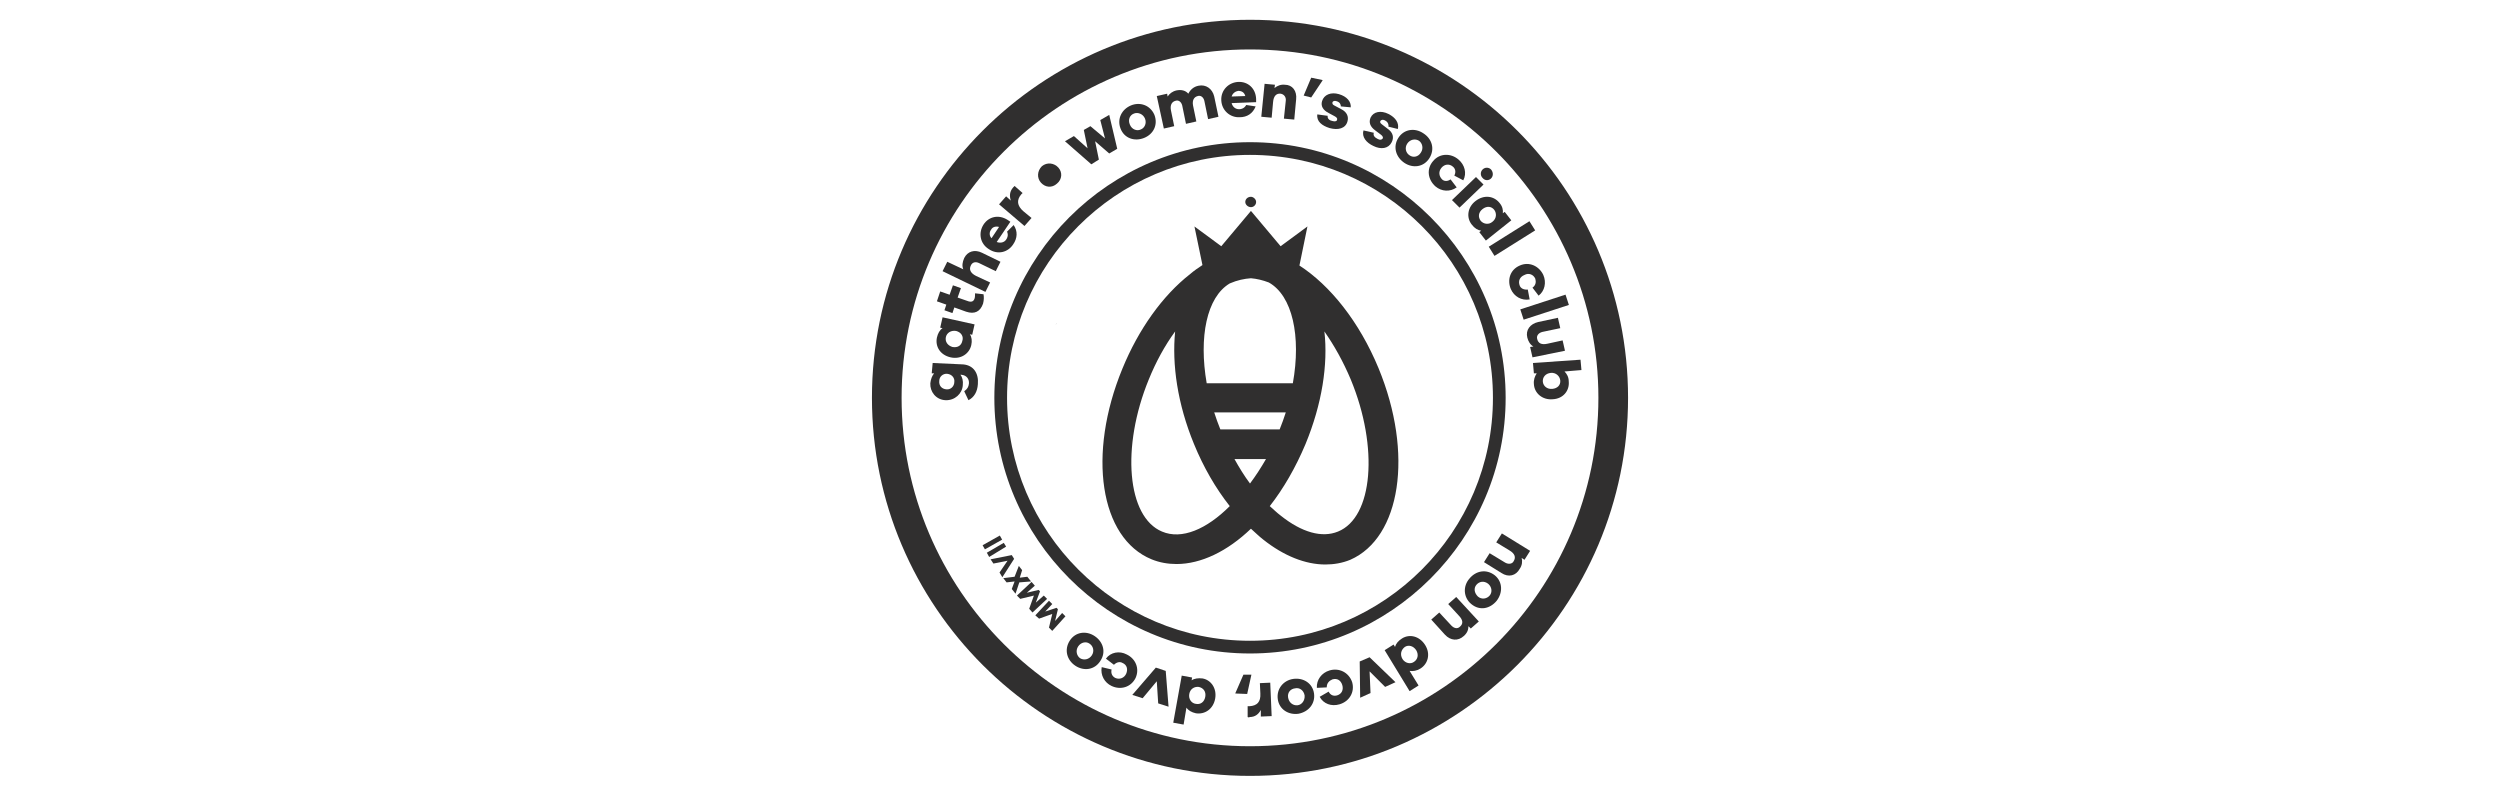
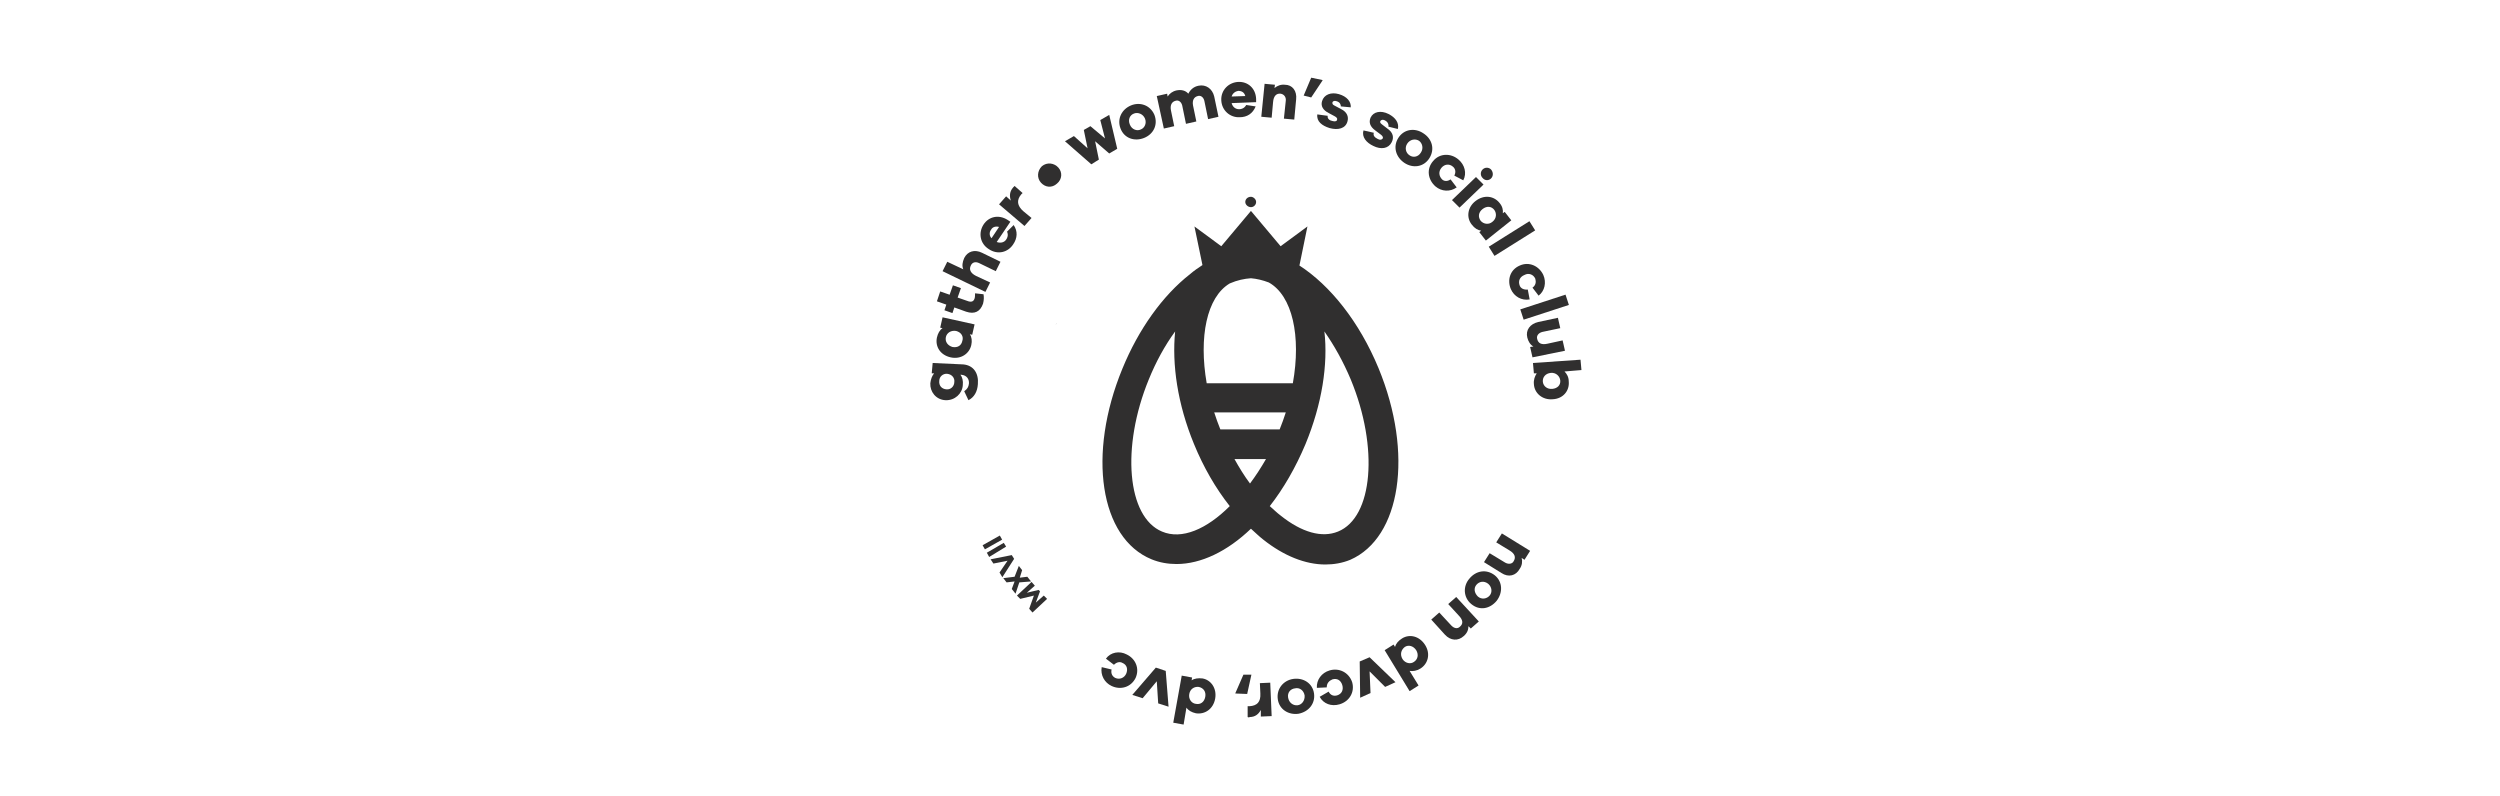
<svg xmlns="http://www.w3.org/2000/svg" version="1.1" id="Layer_1" x="0px" y="0px" viewBox="0 0 531 169" style="enable-background:new 0 0 531 169;" xml:space="preserve">
  <style type="text/css">
	.st0{fill-rule:evenodd;clip-rule:evenodd;fill:#302F2F;}
	.st1{fill:#302F2F;}
</style>
  <g>
    <path class="st1" d="M224.3,68.9c0.1-0.2,0.2-0.3,0.2-0.3l0,0C224.4,68.7,224.3,68.8,224.3,68.9C224.2,68.8,224.2,68.9,224.3,68.9" />
    <path class="st1" d="M318.9,121.7l-3.7-2.3l1.2-1.9l3.3,2c0.7,0.4,1.5,0.3,1.8-0.3c0.5-0.8,0.3-1.6-0.9-2.3l-2.8-1.7l1.2-1.9l6,3.7   l-1.2,1.9l-0.6-0.4c0.2,0.7,0.1,1.6-0.4,2.3C322,122.3,320.4,122.7,318.9,121.7" />
    <path class="st1" d="M312.5,128.3c-1.7-1.4-1.8-3.8-0.4-5.4c1.4-1.7,3.6-2.1,5.4-0.7c1.7,1.4,1.7,3.7,0.4,5.4   C316.5,129.3,314.3,129.8,312.5,128.3 M313.9,126.7c0.8,0.7,1.9,0.5,2.5-0.2c0.6-0.7,0.5-1.8-0.3-2.5c-0.9-0.7-1.9-0.5-2.5,0.2   C313,124.9,313.1,125.9,313.9,126.7" />
    <path class="st1" d="M306.9,134.8l-2.9-3.2l1.7-1.5l2.6,2.8c0.6,0.6,1.3,0.7,1.8,0.2c0.7-0.6,0.7-1.4-0.3-2.4l-2.2-2.4l1.7-1.5   l4.8,5.2l-1.7,1.5l-0.5-0.5c0,0.8-0.3,1.5-1,2.1C309.7,136.2,308.1,136.1,306.9,134.8" />
    <path class="st1" d="M294.1,138.1l1.9-1.2l0.3,0.5c0.2-0.7,0.7-1.3,1.5-1.8c1.6-1,3.7-0.5,4.9,1.4c1.2,1.9,0.6,4-1,5   c-0.8,0.5-1.6,0.6-2.3,0.5l1.9,3.1l-1.9,1.2L294.1,138.1z M297.9,140c0.6,0.9,1.7,1.1,2.4,0.6c0.8-0.5,1.1-1.5,0.5-2.5   c-0.6-0.9-1.6-1.2-2.4-0.7C297.6,138,297.3,139,297.9,140" />
    <polygon class="st1" points="288.8,140.5 290.9,139.6 296.4,144.9 294.2,145.9 290.9,142.6 291.1,147.2 288.9,148.2  " />
    <path class="st1" d="M281.8,146l-2.1,0.1c-0.1-1.7,1-3.2,2.7-3.7c2-0.6,4.1,0.4,4.8,2.5c0.6,2.1-0.6,4.1-2.7,4.7   c-1.7,0.5-3.4-0.1-4.2-1.6l1.9-1.1c0.4,0.8,1.1,1,1.8,0.8c1-0.3,1.4-1.2,1.1-2.2c-0.3-1-1.1-1.5-2.1-1.2   C282.3,144.6,281.8,145.1,281.8,146" />
    <path class="st1" d="M271.4,148.5c-0.3-2.2,1.2-4,3.3-4.3c2.1-0.3,4.1,0.9,4.4,3.1c0.3,2.2-1.2,3.9-3.3,4.3   C273.7,151.9,271.7,150.7,271.4,148.5 M273.6,148.2c0.2,1.1,1.1,1.7,2,1.6c0.9-0.1,1.6-1,1.5-2.1c-0.2-1.1-1.1-1.7-2-1.5   C274.1,146.3,273.4,147.1,273.6,148.2" />
    <path class="st1" d="M265,152.3l0-2.3l0.4,0c1.6-0.1,2.4-0.9,2.3-2.7l-0.1-2.2l2.2-0.1l0.3,7.1l-2.3,0.1l0-1.4   c-0.5,0.9-1.2,1.5-2.4,1.5C265.4,152.4,265.2,152.4,265,152.3" />
    <polygon class="st1" points="265.8,143.3 264.9,147.4 262.4,147.3 262.4,147.2 264.1,143.3  " />
    <path class="st1" d="M251,143.5l2.2,0.4l-0.1,0.6c0.6-0.4,1.4-0.5,2.3-0.4c1.8,0.3,3.1,2.1,2.7,4.3c-0.4,2.2-2.2,3.4-4.1,3.1   c-0.9-0.2-1.6-0.6-2-1.2l-0.6,3.6l-2.2-0.4L251,143.5z M252.6,147.4c-0.2,1.1,0.5,2,1.4,2.1c1,0.2,1.8-0.4,2-1.5   c0.2-1.1-0.4-1.9-1.4-2.1C253.7,145.8,252.8,146.3,252.6,147.4" />
    <polygon class="st1" points="245.5,141.8 247.6,142.5 248.2,150.1 246,149.4 245.7,144.7 242.7,148.3 240.5,147.6  " />
    <path class="st1" d="M236.6,141.2l-1.7-1.3c1-1.4,2.9-1.7,4.4-0.9c1.9,0.9,2.8,3,1.9,5c-1,2-3.2,2.6-5.1,1.7   c-1.5-0.7-2.4-2.3-2.1-4l2.1,0.5c-0.2,0.9,0.2,1.5,0.8,1.8c0.9,0.4,1.9,0,2.3-0.9c0.4-0.9,0.2-1.9-0.8-2.3   C237.9,140.5,237.2,140.6,236.6,141.2" />
-     <path class="st1" d="M227.2,136.1c1.2-1.9,3.5-2.2,5.3-1c1.8,1.2,2.5,3.4,1.2,5.3c-1.2,1.9-3.5,2.2-5.3,1   C226.6,140.2,226,138,227.2,136.1 M229,137.3c-0.6,0.9-0.3,2,0.4,2.5c0.8,0.5,1.9,0.3,2.5-0.6c0.6-0.9,0.3-2-0.5-2.5   C230.7,136.2,229.6,136.4,229,137.3" />
-     <polygon class="st1" points="222.8,127.6 223.5,128.3 222,129.9 224.4,129.1 224.7,129.4 224.1,131.9 225.6,130.2 226.3,130.9    223.5,134 222.8,133.3 223.5,130.4 220.7,131.4 219.9,130.7  " />
    <polygon class="st1" points="219.1,123.6 219.8,124.4 218.1,125.9 220.6,125.3 220.9,125.6 220,128 221.7,126.5 222.4,127.2    219.3,130.1 218.6,129.3 219.6,126.5 216.7,127.2 216,126.5  " />
    <polygon class="st1" points="216.6,122.7 218.2,122.5 219,123.5 216.5,123.7 215.7,126.1 214.9,125.1 215.5,123.5 213.8,123.7    213.1,122.8 215.5,122.5 216.4,120.2 217.1,121.1  " />
    <polygon class="st1" points="214.9,117.9 215.4,118.7 212.9,122.6 212.3,121.6 214,119.1 211,119.7 210.4,118.8  " />
    <polygon class="st1" points="213.7,116.1 210.1,118.3 209.6,117.4 213.2,115.3  " />
    <rect x="208.7" y="114.8" transform="matrix(0.871 -0.491 0.491 0.871 -29.442 118.291)" class="st1" width="4.2" height="1" />
    <path class="st1" d="M204.6,77.4c2.2,0.2,3.3,1.9,3.1,4.2c-0.1,1.6-0.8,2.8-2,3.4l-0.9-1.9c0.7-0.5,0.9-0.9,1-1.6   c0.1-1-0.5-1.8-1.6-1.9l-0.2,0c0.4,0.5,0.6,1.3,0.5,2.2c-0.1,1.8-1.7,3.3-3.7,3.2c-2-0.1-3.3-1.8-3.2-3.6c0.1-0.9,0.4-1.6,0.8-2.1   l-0.5,0l0.2-2.2L204.6,77.4z M201.2,79.4c-0.9-0.1-1.7,0.6-1.7,1.5c-0.1,1,0.5,1.7,1.5,1.8c0.9,0.1,1.7-0.6,1.7-1.6   C202.8,80.3,202.2,79.5,201.2,79.4" />
    <path class="st1" d="M207,68.9l-0.5,2.2L206,71c0.4,0.6,0.5,1.4,0.3,2.3c-0.4,1.8-2.2,3.1-4.4,2.6c-2.2-0.5-3.3-2.3-2.9-4.2   c0.2-0.9,0.6-1.6,1.2-2l-0.5-0.1l0.5-2.2L207,68.9z M203.1,70.3c-1.1-0.2-2,0.4-2.2,1.3c-0.2,1,0.4,1.8,1.4,2.1   c1.1,0.2,1.9-0.3,2.1-1.3C204.7,71.5,204.2,70.6,203.1,70.3" />
    <path class="st1" d="M208.9,62.5c0.1,0.6,0.1,1.2-0.1,2c-0.6,1.7-1.8,2.3-3.6,1.7l-2.5-0.9l-0.4,1.2l-1.7-0.6l0.4-1.2l-2-0.7   l0.7-2.1l2,0.7l0.7-2l1.7,0.6l-0.7,2l2.3,0.8c0.7,0.2,1.1,0,1.3-0.6c0.1-0.3,0.1-0.7,0.1-1.1L208.9,62.5z" />
    <path class="st1" d="M208.6,53.7l3.9,1.9l-1,2l-3.5-1.7c-0.8-0.4-1.5-0.2-1.8,0.5c-0.4,0.8-0.1,1.6,1.1,2.2l3,1.4l-1,2l-9.1-4.4   l1-2l3.4,1.6c-0.3-0.7-0.2-1.5,0.2-2.4C205.5,53.4,207,52.9,208.6,53.7" />
    <path class="st1" d="M214.6,47.1l-2.9,4.3c0.8,0.3,1.6,0.1,2-0.5c0.3-0.4,0.5-1,0.2-1.7l1.4-1.4c0.9,1.3,0.8,2.8-0.1,4.1   c-1.1,1.7-3.3,2.3-5.2,1c-1.9-1.2-2.2-3.5-1.1-5.2c1.1-1.7,3.2-2.2,5.1-1L214.6,47.1z M210.6,50.6l1.6-2.4c-0.7-0.2-1.4,0-1.7,0.6   C210.1,49.3,210.1,50.1,210.6,50.6" />
    <path class="st1" d="M215.5,39.5l1.7,1.5l-0.3,0.3c-1,1.2-0.9,2.4,0.5,3.6l1.7,1.4l-1.5,1.7l-5.4-4.6l1.5-1.7l1,0.9   c-0.3-0.9-0.3-1.9,0.5-2.8C215.3,39.7,215.4,39.6,215.5,39.5" />
    <path class="st1" d="M224.8,35.6c0.9,1,0.8,2.5-0.3,3.4c-1.1,1-2.5,0.8-3.4-0.2c-0.9-1-0.8-2.5,0.2-3.5   C222.4,34.4,223.9,34.6,224.8,35.6" />
    <polygon class="st1" points="237.3,31.6 235.6,32.6 232.6,30 233.4,33.9 231.8,34.9 226.2,30 228.1,28.9 231,31.5 230.2,27.6    231.6,26.8 234.7,29.4 233.7,25.5 235.6,24.4  " />
    <path class="st1" d="M245.2,24.4c0.8,2.1-0.2,4.1-2.2,4.9c-2,0.8-4.2,0.1-5-2c-0.8-2.1,0.3-4.1,2.2-4.9   C242.1,21.6,244.3,22.3,245.2,24.4 M243.2,25.2c-0.4-1-1.5-1.4-2.3-1.1c-0.9,0.3-1.4,1.3-0.9,2.4c0.4,1,1.5,1.4,2.3,1   C243.1,27.2,243.6,26.2,243.2,25.2" />
    <path class="st1" d="M257.9,20.5l0.9,4.3l-2.2,0.5l-0.8-3.9c-0.2-0.8-0.8-1.2-1.4-1c-0.8,0.2-1.2,0.9-1,2l0.7,3.4l-2.2,0.5   l-0.8-3.9c-0.2-0.8-0.8-1.2-1.4-1c-0.8,0.2-1.2,0.9-1,2l0.7,3.4l-2.2,0.5l-1.5-6.9l2.2-0.5l0.1,0.6c0.4-0.6,1-1.1,1.9-1.3   c1-0.2,1.9,0,2.5,0.7c0.4-0.8,1.1-1.5,2.2-1.7C256.1,17.9,257.5,18.8,257.9,20.5" />
    <path class="st1" d="M266.8,21.7l-5.2,0.2c0.2,0.8,0.8,1.3,1.6,1.3c0.5,0,1.1-0.2,1.5-0.9l2,0.3c-0.6,1.5-1.8,2.3-3.4,2.3   c-2,0.1-3.8-1.4-3.9-3.6c-0.1-2.2,1.6-3.8,3.6-3.9c2-0.1,3.7,1.3,3.8,3.6L266.8,21.7z M261.6,20.5l2.9-0.1   c-0.2-0.8-0.8-1.1-1.5-1.1C262.4,19.4,261.8,19.8,261.6,20.5" />
    <path class="st1" d="M275.3,21.1l-0.4,4.3l-2.2-0.2l0.4-3.8c0.1-0.8-0.4-1.4-1.1-1.5c-0.9-0.1-1.5,0.5-1.6,1.8l-0.3,3.3l-2.2-0.2   l0.7-7l2.2,0.2l-0.1,0.7c0.6-0.5,1.4-0.8,2.2-0.7C274.5,18,275.5,19.3,275.3,21.1" />
    <polygon class="st1" points="276.9,20.3 278.5,16.5 280.9,17 280.9,17.1 278.5,20.7  " />
    <path class="st1" d="M282,24.6c-0.1,0.6,0.4,1,1,1.1c0.6,0.2,1,0,1-0.3c0.1-0.2-0.1-0.5-0.5-0.7l-1.3-0.7c-1.2-0.6-1.7-1.5-1.4-2.5   c0.4-1.4,1.9-2,3.6-1.5c1.7,0.5,2.6,1.6,2.5,2.8l-2.1-0.2c0-0.4-0.2-0.9-0.9-1.1c-0.6-0.2-0.9,0.1-0.9,0.3c0,0.2,0,0.4,0.4,0.6   l1.5,0.8c1.2,0.6,1.6,1.6,1.3,2.6c-0.4,1.5-2,1.9-3.8,1.4c-1.6-0.5-2.8-1.4-2.6-2.9L282,24.6z" />
    <path class="st1" d="M291.8,28.2c-0.2,0.6,0.2,1,0.8,1.3c0.5,0.3,0.9,0.2,1.1-0.1c0.1-0.2,0-0.5-0.4-0.8l-1.2-0.9   c-1.1-0.8-1.4-1.7-1-2.7c0.6-1.3,2.2-1.6,3.8-0.8c1.6,0.8,2.3,2,2,3.2l-2-0.5c0.1-0.4-0.1-1-0.7-1.3c-0.5-0.3-0.9-0.1-1,0.1   c-0.1,0.2-0.1,0.4,0.3,0.7l1.3,1c1.1,0.8,1.3,1.8,0.8,2.8c-0.7,1.4-2.3,1.6-3.9,0.8c-1.5-0.7-2.5-1.9-2.1-3.3L291.8,28.2z" />
    <path class="st1" d="M303.6,33.6c-1.2,1.9-3.5,2.2-5.3,1c-1.8-1.2-2.5-3.4-1.3-5.3c1.2-1.9,3.5-2.2,5.3-1   C304.2,29.5,304.8,31.7,303.6,33.6 M301.8,32.4c0.6-0.9,0.3-2-0.4-2.5c-0.8-0.5-1.9-0.3-2.5,0.6c-0.6,0.9-0.3,2,0.5,2.5   C300.1,33.5,301.2,33.4,301.8,32.4" />
    <path class="st1" d="M308.1,38.1l1.3,1.7c-1.4,1-3.2,0.9-4.5-0.2c-1.6-1.4-2-3.7-0.5-5.4c1.4-1.7,3.8-1.7,5.4-0.3   c1.3,1.1,1.8,2.9,1,4.4l-1.9-1c0.4-0.8,0.2-1.5-0.3-1.9c-0.8-0.7-1.8-0.5-2.4,0.2c-0.7,0.8-0.6,1.8,0.1,2.5   C306.7,38.5,307.4,38.6,308.1,38.1" />
    <path class="st1" d="M308.4,42.5l5.1-4.9l1.6,1.6l-5.1,4.9L308.4,42.5z M316.7,37.9c-0.5,0.5-1.3,0.5-1.8-0.1   c-0.5-0.5-0.5-1.3,0-1.8c0.5-0.5,1.3-0.5,1.8,0C317.2,36.6,317.2,37.4,316.7,37.9" />
    <path class="st1" d="M315.6,51.1l-1.4-1.8l0.4-0.3c-0.7-0.1-1.4-0.5-2-1.3c-1.2-1.5-0.9-3.7,0.8-5c1.8-1.4,3.9-1.1,5.1,0.4   c0.6,0.7,0.8,1.5,0.7,2.2l0.4-0.3l1.4,1.8L315.6,51.1z M317,47.1c0.9-0.7,0.9-1.8,0.4-2.5c-0.6-0.8-1.6-0.9-2.5-0.2   c-0.9,0.7-1,1.7-0.4,2.5C315.1,47.6,316.2,47.8,317,47.1" />
    <rect x="316.1" y="49.4" transform="matrix(0.847 -0.531 0.531 0.847 22.242 178.41)" class="st1" width="10.2" height="2.3" />
    <path class="st1" d="M324.5,61.5l0.4,2.1c-1.7,0.3-3.3-0.6-4-2.2c-0.8-1.9-0.2-4.1,1.9-5c2-0.9,4.1,0.1,5,2c0.7,1.6,0.3,3.4-1,4.4   l-1.3-1.7c0.7-0.5,0.8-1.2,0.6-1.9c-0.4-0.9-1.4-1.3-2.3-0.8c-1,0.4-1.4,1.3-1,2.3C323,61.2,323.6,61.6,324.5,61.5" />
    <rect x="322.9" y="63.9" transform="matrix(0.951 -0.31 0.31 0.951 -3.976 105.043)" class="st1" width="10.1" height="2.3" />
    <path class="st1" d="M325.5,75.9l-0.5-2.2l0.7-0.1c-0.7-0.4-1.1-1.1-1.3-1.9c-0.4-1.6,0.6-2.9,2.3-3.3l4.2-0.9l0.5,2.2l-3.8,0.8   c-0.8,0.2-1.3,0.8-1.1,1.5c0.2,0.9,0.9,1.3,2.2,1l3.2-0.7l0.5,2.2L325.5,75.9z" />
    <path class="st1" d="M329.8,84.8c-2.2,0.2-3.9-1.3-4-3.2c-0.1-0.9,0.2-1.7,0.6-2.3l-0.6,0l-0.2-2.2l10.1-0.7l0.2,2.2l-3.6,0.3   c0.5,0.5,0.9,1.2,0.9,2.1C333.4,83,332,84.7,329.8,84.8 M329.7,82.6c1.1-0.1,1.8-0.8,1.7-1.8c-0.1-0.9-0.9-1.7-2-1.6   c-1.1,0.1-1.8,0.9-1.7,1.9C327.8,82,328.6,82.7,329.7,82.6" />
-     <path class="st1" d="M265.5,138.8c-29.9,0-54.3-24.4-54.3-54.3c0-29.9,24.4-54.3,54.3-54.3c29.9,0,54.3,24.4,54.3,54.3   C319.8,114.4,295.4,138.8,265.5,138.8 M265.5,32.9c-28.5,0-51.6,23.2-51.6,51.6c0,28.5,23.2,51.6,51.6,51.6   c28.5,0,51.6-23.1,51.6-51.6C317.1,56,294,32.9,265.5,32.9" />
-     <path class="st1" d="M265.5,164.8c-44.3,0-80.3-36-80.3-80.3c0-44.3,36-80.3,80.3-80.3c44.3,0,80.3,36,80.3,80.3   C345.8,128.8,309.8,164.8,265.5,164.8 M265.5,10.5c-40.8,0-74,33.2-74,74s33.2,74,74,74c40.8,0,74-33.2,74-74   S306.3,10.5,265.5,10.5" />
    <path class="st1" d="M266.8,42.9c0,0.6-0.5,1.1-1.1,1.1c-0.6,0-1.2-0.5-1.2-1.1c0-0.6,0.5-1.1,1.2-1.1   C266.2,41.8,266.8,42.3,266.8,42.9" />
    <path class="st1" d="M292.8,78.2c-4.1-9.9-10.3-17.6-16.8-21.8l1.7-8.3l-5.7,4.2l-6.3-7.5l-6.3,7.5l-5.7-4.2l1.7,8.2   c-0.9,0.6-1.8,1.2-2.6,1.9c-5.9,4.6-11,11.8-14.4,20.1c-7.5,18.2-4.8,36,6.2,40.5c1.7,0.7,3.5,1,5.3,1c5.2,0,10.8-2.7,15.8-7.5   c0.9,0.8,1.7,1.6,2.6,2.3c4.4,3.5,9,5.3,13.2,5.3c1.8,0,3.6-0.3,5.3-1C297.5,114.2,300.3,96.4,292.8,78.2 M265.5,102.7   c-1.2-1.6-2.3-3.4-3.3-5.2h6.7C267.8,99.4,266.7,101.1,265.5,102.7 M271.8,91.2h-12.6c-0.5-1.2-0.9-2.4-1.3-3.6h15.2   C272.7,88.8,272.3,90,271.8,91.2 M274.6,81.4h-18.3c-1.7-9.8,0-18.3,4.9-21.2c1.6-0.7,3.1-1,4.5-1.1c1.2,0.1,2.5,0.4,3.8,0.9   C274.5,62.8,276.4,71.4,274.6,81.4 M246.8,112.9c-7.4-3.1-8.7-17.9-2.8-32.3c1.5-3.7,3.4-7.2,5.6-10.2c-0.7,7,0.5,15.4,4,23.9   c2,4.9,4.6,9.4,7.6,13.2C256.3,112.4,251,114.7,246.8,112.9 M284.2,112.9c-3.4,1.4-7.7,0.2-12.2-3.4c-0.8-0.6-1.5-1.3-2.3-2   c2.9-3.7,5.5-8.2,7.6-13.2c3.5-8.5,4.8-16.9,4-23.9c2.1,3,4,6.4,5.6,10.2C292.9,95.1,291.6,109.9,284.2,112.9" />
  </g>
</svg>